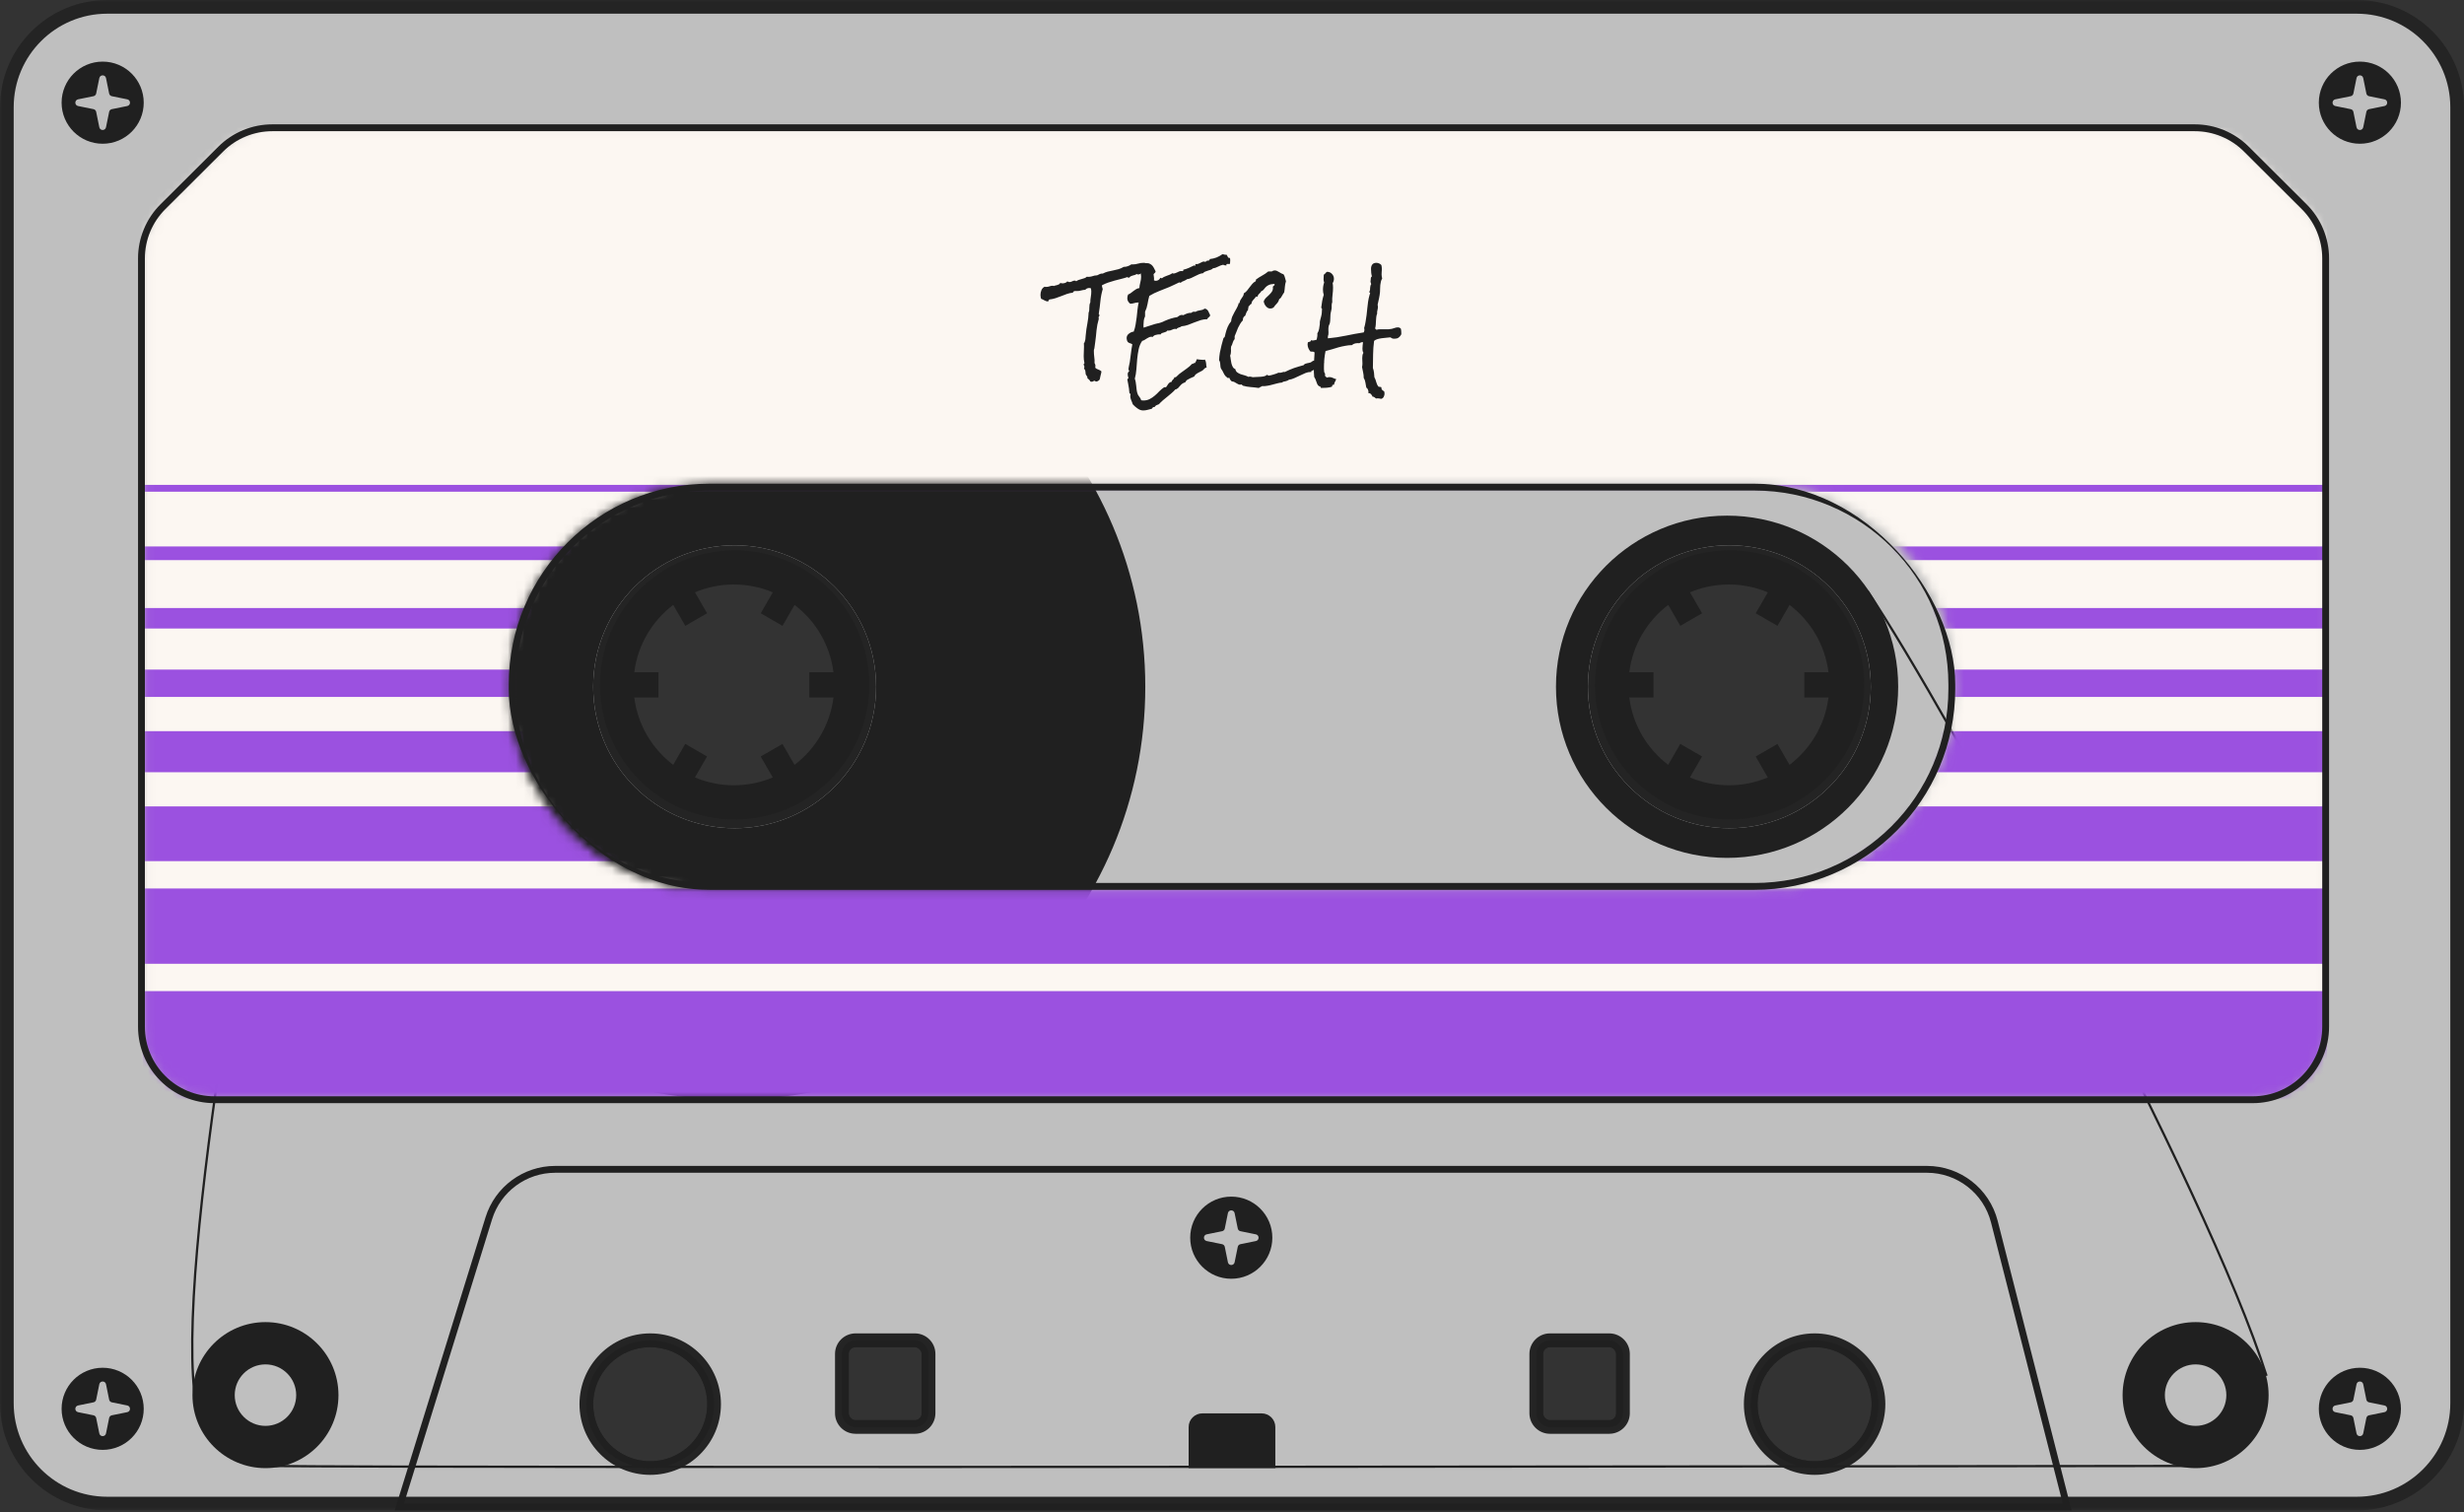
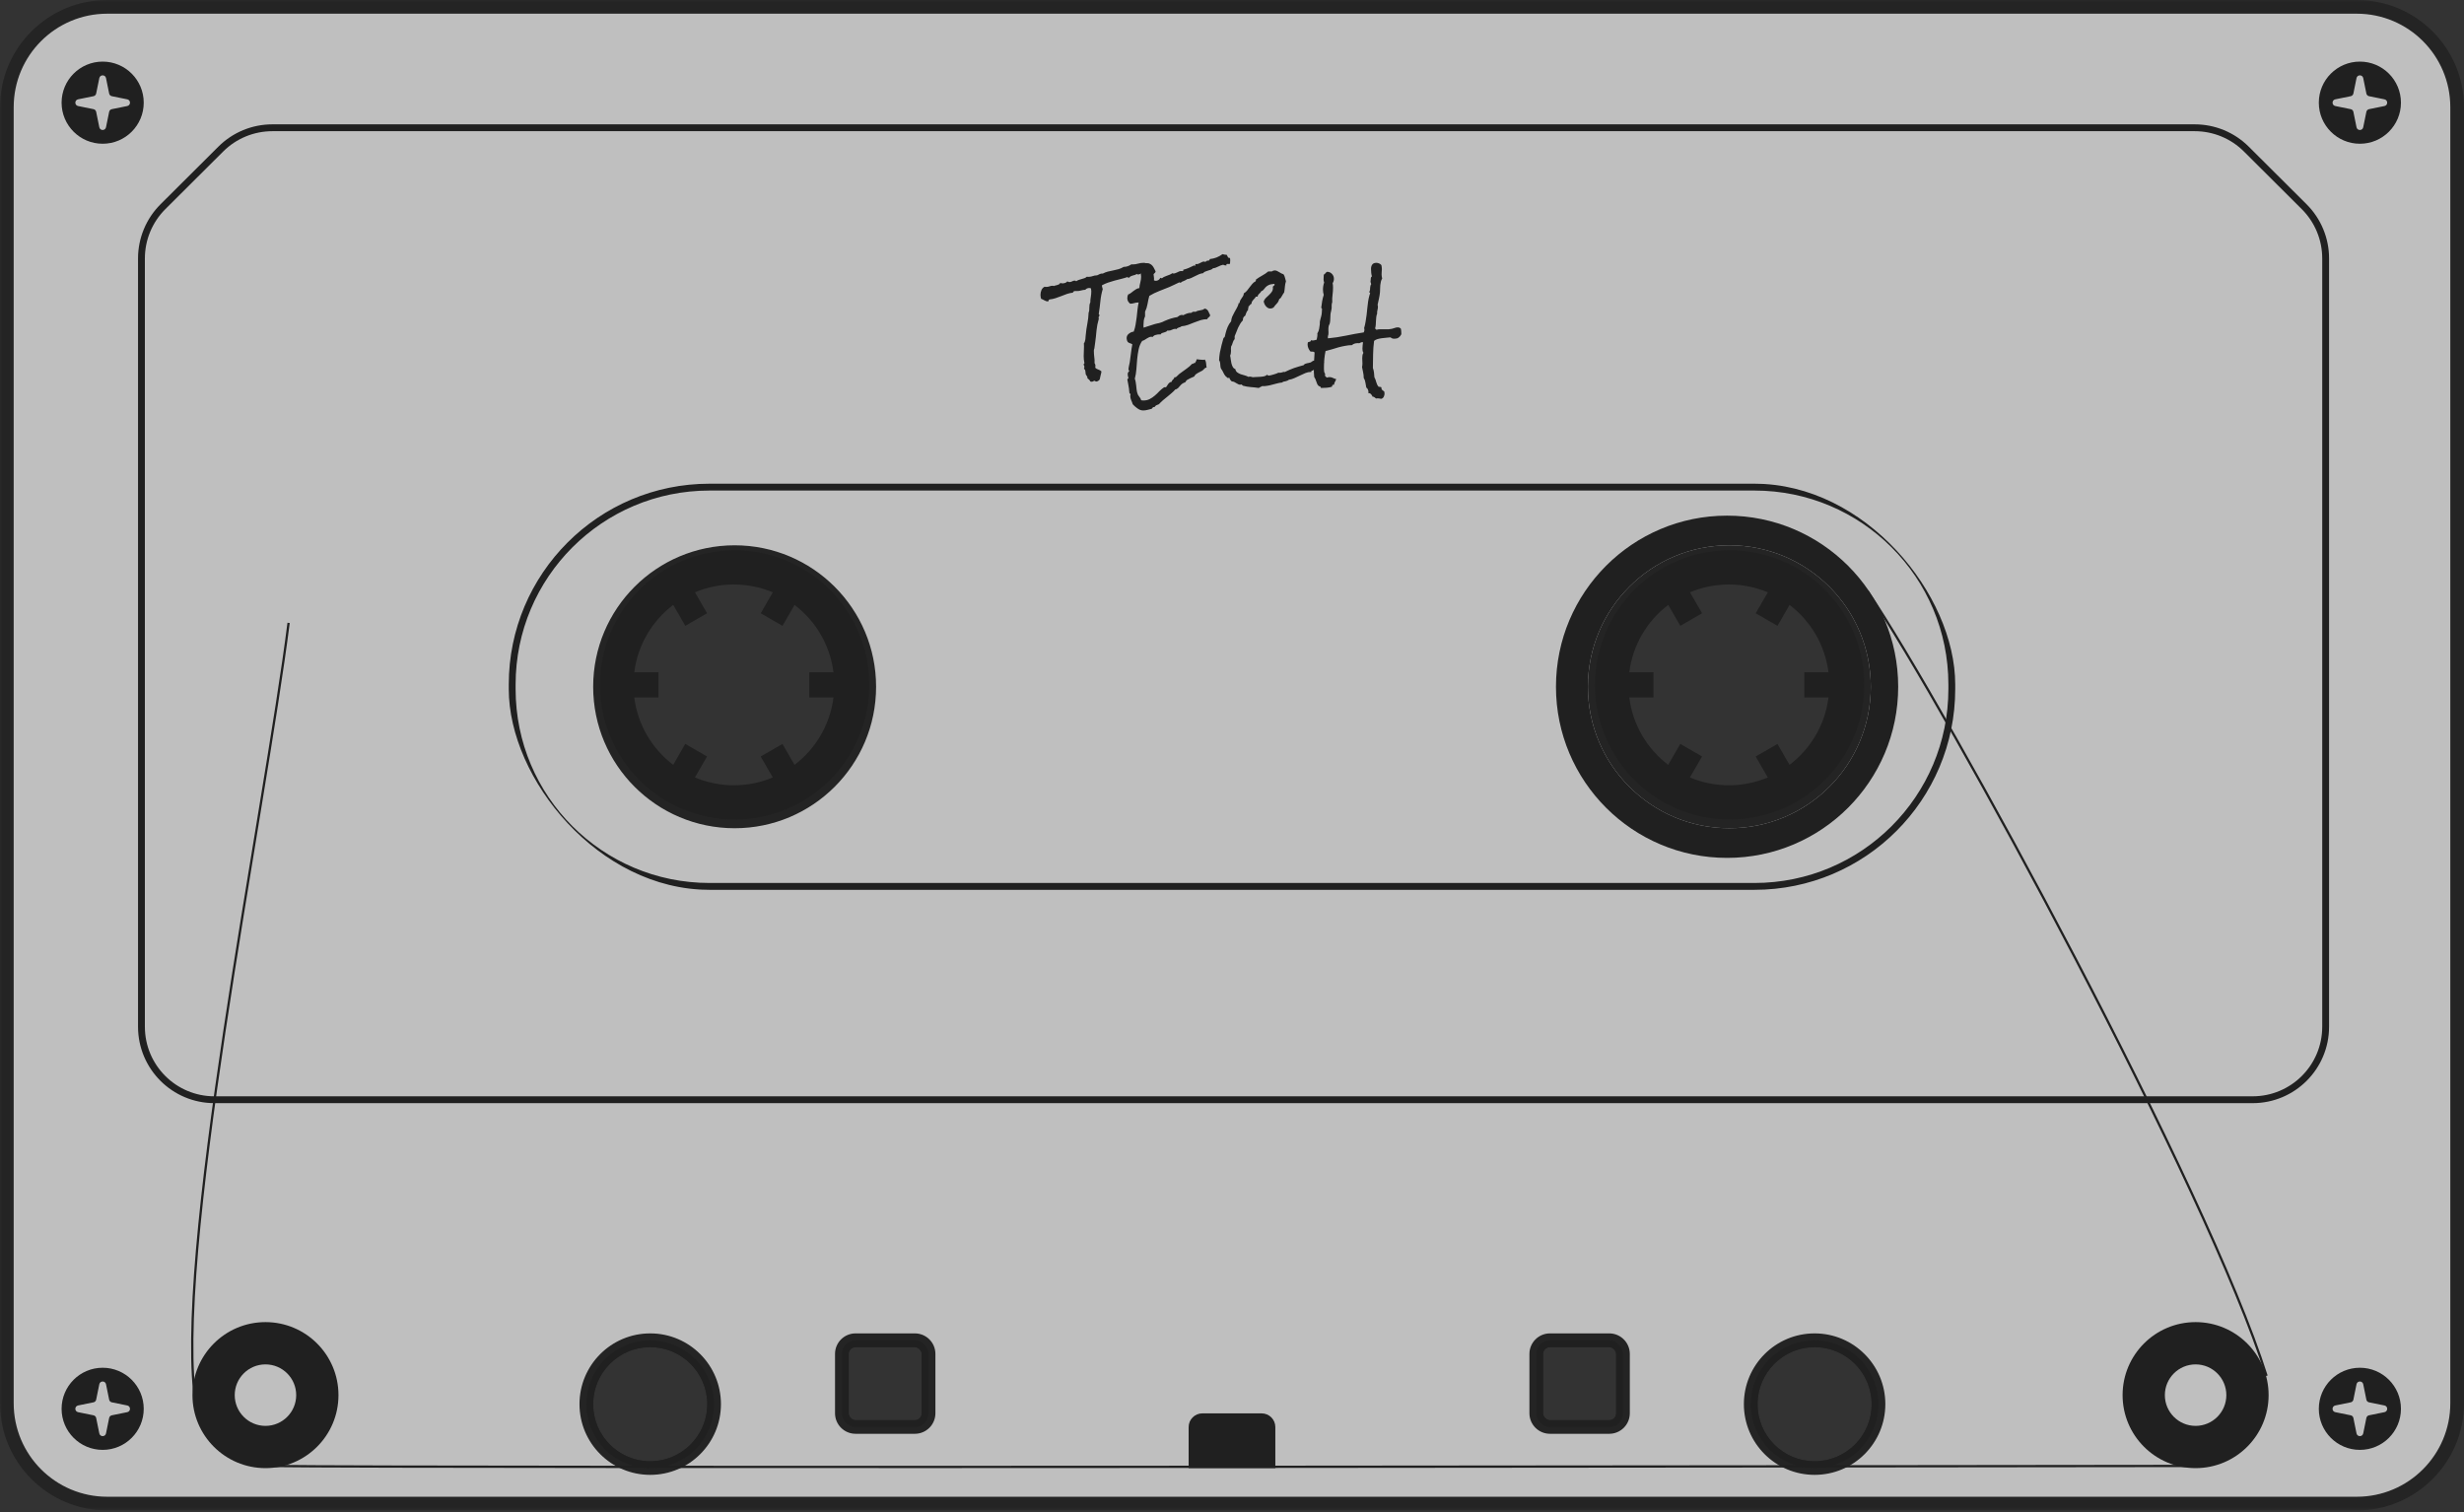
<svg xmlns="http://www.w3.org/2000/svg" width="308" height="189" viewBox="0 0 308 189" fill="none">
  <rect x="0" y="0" width="308" height="189" fill="#333333" stroke="none" />
  <g opacity="0.8">
    <mask id="path-1-outside-1_2057_32309" maskUnits="userSpaceOnUse" x="-0.145" y="-0.144" width="309" height="189" fill="black">
      <rect fill="white" x="-0.145" y="-0.144" width="309" height="189" />
      <path d="M294.597 0.856C301.527 0.856 307.144 6.474 307.145 13.403V175.389C307.145 182.319 301.527 187.938 294.597 187.938H13.404C6.474 187.938 0.855 182.319 0.855 175.389V13.403C0.856 6.473 6.474 0.856 13.404 0.856H294.597ZM81.278 167.52C76.868 167.52 73.293 171.095 73.293 175.505C73.293 179.915 76.868 183.49 81.278 183.49C85.688 183.49 89.263 179.915 89.263 175.505C89.263 171.095 85.688 167.52 81.278 167.52ZM226.826 167.52C222.416 167.52 218.841 171.095 218.841 175.505C218.841 179.915 222.416 183.49 226.826 183.49C231.236 183.49 234.812 179.915 234.812 175.505C234.811 171.095 231.236 167.52 226.826 167.52ZM106.944 167.52C105.999 167.52 105.234 168.286 105.233 169.231V176.646C105.233 177.591 105.999 178.357 106.944 178.357H114.359C115.304 178.356 116.07 177.59 116.07 176.646V169.231C116.07 168.286 115.304 167.52 114.359 167.52H106.944ZM193.744 167.52C192.799 167.52 192.033 168.286 192.033 169.231V176.646C192.033 177.59 192.799 178.356 193.744 178.357H201.159C202.104 178.357 202.87 177.591 202.87 176.646V169.231C202.87 168.286 202.104 167.52 201.159 167.52H193.744ZM91.829 69.015C82.537 69.015 75.003 76.548 75.003 85.841C75.003 95.133 82.537 102.667 91.829 102.667C101.122 102.667 108.655 95.134 108.655 85.841C108.655 76.548 101.122 69.015 91.829 69.015ZM216.17 69.015C206.877 69.015 199.345 76.548 199.345 85.841C199.345 95.133 206.877 102.667 216.17 102.667C225.463 102.667 232.996 95.134 232.996 85.841C232.996 76.548 225.463 69.015 216.17 69.015Z" />
    </mask>
    <path d="M294.597 0.856C301.527 0.856 307.144 6.474 307.145 13.403V175.389C307.145 182.319 301.527 187.938 294.597 187.938H13.404C6.474 187.938 0.855 182.319 0.855 175.389V13.403C0.856 6.473 6.474 0.856 13.404 0.856H294.597ZM81.278 167.52C76.868 167.52 73.293 171.095 73.293 175.505C73.293 179.915 76.868 183.49 81.278 183.49C85.688 183.49 89.263 179.915 89.263 175.505C89.263 171.095 85.688 167.52 81.278 167.52ZM226.826 167.52C222.416 167.52 218.841 171.095 218.841 175.505C218.841 179.915 222.416 183.49 226.826 183.49C231.236 183.49 234.812 179.915 234.812 175.505C234.811 171.095 231.236 167.52 226.826 167.52ZM106.944 167.52C105.999 167.52 105.234 168.286 105.233 169.231V176.646C105.233 177.591 105.999 178.357 106.944 178.357H114.359C115.304 178.356 116.07 177.59 116.07 176.646V169.231C116.07 168.286 115.304 167.52 114.359 167.52H106.944ZM193.744 167.52C192.799 167.52 192.033 168.286 192.033 169.231V176.646C192.033 177.59 192.799 178.356 193.744 178.357H201.159C202.104 178.357 202.87 177.591 202.87 176.646V169.231C202.87 168.286 202.104 167.52 201.159 167.52H193.744ZM91.829 69.015C82.537 69.015 75.003 76.548 75.003 85.841C75.003 95.133 82.537 102.667 91.829 102.667C101.122 102.667 108.655 95.134 108.655 85.841C108.655 76.548 101.122 69.015 91.829 69.015ZM216.17 69.015C206.877 69.015 199.345 76.548 199.345 85.841C199.345 95.133 206.877 102.667 216.17 102.667C225.463 102.667 232.996 95.134 232.996 85.841C232.996 76.548 225.463 69.015 216.17 69.015Z" fill="#E2E2E2" />
    <path d="M294.597 0.856V3.51667e-05V0.856ZM307.145 13.403H308V13.403L307.145 13.403ZM294.597 187.938V188.793V187.938ZM0.855 13.403L-8.69036e-05 13.403V13.403H0.855ZM81.278 167.52L81.278 166.664H81.278V167.52ZM73.293 175.505H72.437H73.293ZM81.278 183.49V184.346H81.278L81.278 183.49ZM89.263 175.505H90.118H89.263ZM226.826 167.52L226.826 166.664H226.826V167.52ZM218.841 175.505H217.985H218.841ZM226.826 183.49V184.346H226.826L226.826 183.49ZM234.812 175.505H235.667H234.812ZM105.233 169.231L104.378 169.23V169.231H105.233ZM114.359 178.357V179.212H114.36L114.359 178.357ZM116.07 169.231H116.926V169.23L116.07 169.231ZM114.359 167.52L114.36 166.664H114.359V167.52ZM193.744 167.52V166.664H193.744L193.744 167.52ZM192.033 169.231L191.178 169.23V169.231H192.033ZM193.744 178.357L193.744 179.212H193.744V178.357ZM202.87 169.231H203.726V169.23L202.87 169.231ZM91.829 69.015V68.159H91.829L91.829 69.015ZM75.003 85.841H74.147V85.841L75.003 85.841ZM91.829 102.667L91.829 103.523H91.829V102.667ZM108.655 85.841L109.511 85.841V85.841H108.655ZM216.17 69.015V68.159H216.17L216.17 69.015ZM199.345 85.841H198.489V85.841L199.345 85.841ZM216.17 102.667L216.17 103.523H216.17V102.667ZM232.996 85.841L233.852 85.841V85.841H232.996ZM294.597 0.856V1.711C301.054 1.711 306.289 6.946 306.289 13.403L307.145 13.403L308 13.403C308 6.001 301.999 0 294.597 3.51667e-05V0.856ZM307.145 13.403H306.289V175.389H307.145H308V13.403H307.145ZM307.145 175.389H306.289C306.289 181.846 301.054 187.082 294.597 187.082V187.938V188.793C301.999 188.793 308 182.791 308 175.389H307.145ZM294.597 187.938V187.082H13.404V187.938V188.793H294.597V187.938ZM13.404 187.938V187.082C6.947 187.082 1.711 181.846 1.711 175.389H0.855H-8.69036e-05C-8.69036e-05 182.791 6.002 188.793 13.404 188.793V187.938ZM0.855 175.389H1.711V13.403H0.855H-8.69036e-05V175.389H0.855ZM0.855 13.403L1.711 13.403C1.711 6.946 6.947 1.711 13.404 1.711V0.856V3.51667e-05C6.002 3.51667e-05 0 6.001 -8.69036e-05 13.403L0.855 13.403ZM13.404 0.856V1.711H294.597V0.856V3.51667e-05H13.404V0.856ZM81.278 167.52V166.664C76.396 166.664 72.438 170.622 72.437 175.505H73.293H74.148C74.149 171.567 77.341 168.375 81.278 168.375V167.52ZM73.293 175.505H72.437C72.437 180.388 76.396 184.346 81.278 184.346V183.49V182.635C77.341 182.635 74.148 179.443 74.148 175.505H73.293ZM81.278 183.49L81.278 184.346C86.161 184.346 90.118 180.387 90.118 175.505H89.263H88.407C88.407 179.443 85.216 182.635 81.278 182.635L81.278 183.49ZM89.263 175.505H90.118C90.118 170.623 86.161 166.664 81.278 166.664L81.278 167.52L81.278 168.375C85.216 168.375 88.407 171.567 88.407 175.505H89.263ZM226.826 167.52V166.664C221.944 166.664 217.985 170.622 217.985 175.505H218.841H219.696C219.696 171.567 222.889 168.375 226.826 168.375V167.52ZM218.841 175.505H217.985C217.985 180.388 221.944 184.346 226.826 184.346V183.49V182.635C222.889 182.635 219.696 179.443 219.696 175.505H218.841ZM226.826 183.49L226.826 184.346C231.709 184.346 235.667 180.388 235.667 175.505H234.812H233.956C233.956 179.442 230.764 182.635 226.826 182.635L226.826 183.49ZM234.812 175.505H235.667C235.667 170.622 231.709 166.664 226.826 166.664L226.826 167.52L226.826 168.375C230.764 168.375 233.956 171.568 233.956 175.505H234.812ZM106.944 167.52V166.664C105.527 166.664 104.378 167.813 104.378 169.23L105.233 169.231L106.089 169.231C106.089 168.758 106.472 168.375 106.944 168.375V167.52ZM105.233 169.231H104.378V176.646H105.233H106.089V169.231H105.233ZM105.233 176.646H104.378C104.378 178.063 105.527 179.212 106.944 179.212V178.357V177.501C106.472 177.501 106.089 177.118 106.089 176.646H105.233ZM106.944 178.357V179.212H114.359V178.357V177.501H106.944V178.357ZM114.359 178.357L114.36 179.212C115.777 179.212 116.926 178.063 116.926 176.646H116.07H115.215C115.215 177.118 114.832 177.501 114.359 177.501L114.359 178.357ZM116.07 176.646H116.926V169.231H116.07H115.215V176.646H116.07ZM116.07 169.231L116.926 169.23C116.926 167.813 115.777 166.664 114.36 166.664L114.359 167.52L114.359 168.375C114.832 168.375 115.215 168.758 115.215 169.231L116.07 169.231ZM114.359 167.52V166.664H106.944V167.52V168.375H114.359V167.52ZM193.744 167.52L193.744 166.664C192.327 166.664 191.178 167.813 191.178 169.23L192.033 169.231L192.889 169.231C192.889 168.758 193.272 168.375 193.744 168.375L193.744 167.52ZM192.033 169.231H191.178V176.646H192.033H192.889V169.231H192.033ZM192.033 176.646H191.178C191.178 178.063 192.327 179.212 193.744 179.212L193.744 178.357L193.744 177.501C193.272 177.501 192.889 177.118 192.889 176.646H192.033ZM193.744 178.357V179.212H201.159V178.357V177.501H193.744V178.357ZM201.159 178.357V179.212C202.577 179.212 203.726 178.063 203.726 176.646H202.87H202.015C202.015 177.118 201.632 177.501 201.159 177.501V178.357ZM202.87 176.646H203.726V169.231H202.87H202.015V176.646H202.87ZM202.87 169.231L203.726 169.23C203.725 167.813 202.577 166.664 201.159 166.664V167.52V168.375C201.631 168.375 202.014 168.758 202.015 169.231L202.87 169.231ZM201.159 167.52V166.664H193.744V167.52V168.375H201.159V167.52ZM91.829 69.015L91.829 68.159C82.064 68.159 74.147 76.076 74.147 85.841H75.003H75.859C75.859 77.021 83.009 69.87 91.829 69.87L91.829 69.015ZM75.003 85.841L74.147 85.841C74.147 95.606 82.064 103.523 91.829 103.523L91.829 102.667L91.829 101.812C83.009 101.811 75.859 94.661 75.859 85.841L75.003 85.841ZM91.829 102.667V103.523C101.594 103.523 109.511 95.606 109.511 85.841L108.655 85.841L107.8 85.841C107.8 94.661 100.649 101.812 91.829 101.812V102.667ZM108.655 85.841H109.511C109.511 76.076 101.594 68.159 91.829 68.159V69.015V69.87C100.649 69.87 107.8 77.021 107.8 85.841H108.655ZM216.17 69.015L216.17 68.159C206.405 68.159 198.489 76.076 198.489 85.841H199.345H200.2C200.2 77.021 207.35 69.871 216.17 69.87L216.17 69.015ZM199.345 85.841L198.489 85.841C198.489 95.606 206.405 103.523 216.17 103.523L216.17 102.667L216.17 101.812C207.35 101.811 200.2 94.661 200.2 85.841L199.345 85.841ZM216.17 102.667V103.523C225.935 103.523 233.852 95.606 233.852 85.841L232.996 85.841L232.141 85.841C232.14 94.661 224.99 101.812 216.17 101.812V102.667ZM232.996 85.841H233.852C233.852 76.076 225.935 68.159 216.17 68.159V69.015V69.87C224.99 69.87 232.141 77.021 232.141 85.841H232.996Z" fill="#202020" mask="url(#path-1-outside-1_2057_32309)" />
  </g>
-   <path d="M91.543 34.222C120.051 34.223 143.161 57.333 143.161 85.841C143.161 114.349 120.051 137.46 91.543 137.46C63.035 137.46 39.924 114.349 39.924 85.841C39.924 57.333 63.035 34.222 91.543 34.222ZM91.828 68.16C82.063 68.16 74.147 76.076 74.147 85.841C74.147 95.606 82.063 103.522 91.828 103.522C101.593 103.522 109.51 95.606 109.51 85.841C109.51 76.076 101.593 68.16 91.828 68.16Z" fill="#202020" />
  <path d="M215.885 64.452C227.697 64.452 237.273 74.028 237.273 85.841C237.273 97.653 227.697 107.229 215.885 107.229C204.072 107.229 194.496 97.653 194.496 85.841C194.496 74.028 204.072 64.452 215.885 64.452ZM216.17 68.159C206.405 68.159 198.488 76.076 198.488 85.841C198.488 95.606 206.405 103.522 216.17 103.522C225.935 103.522 233.852 95.606 233.852 85.841C233.851 76.076 225.935 68.159 216.17 68.159Z" fill="#202020" />
  <path d="M36.075 77.856C33.098 101.456 21.513 157.668 24.525 175.817M33.366 183.232C53.186 183.517 272.493 183.232 274.632 183.232M233.423 73.863C243.52 88.826 276.008 148.659 283.316 171.967" stroke="#202020" stroke-width="0.285" />
  <path d="M33.183 165.254C38.223 165.254 42.309 169.34 42.309 174.38C42.309 179.42 38.223 183.506 33.183 183.506C28.143 183.506 24.057 179.42 24.057 174.38C24.057 169.34 28.143 165.254 33.183 165.254ZM33.183 170.538C31.061 170.538 29.341 172.259 29.341 174.381C29.341 176.503 31.061 178.224 33.183 178.224C35.305 178.224 37.025 176.503 37.025 174.381C37.025 172.259 35.305 170.538 33.183 170.538Z" fill="#202020" />
  <path d="M274.45 165.254C279.49 165.254 283.576 169.34 283.576 174.38C283.576 179.42 279.49 183.506 274.45 183.506C269.41 183.506 265.324 179.42 265.324 174.38C265.324 169.34 269.41 165.254 274.45 165.254ZM274.45 170.538C272.328 170.538 270.609 172.259 270.608 174.381C270.608 176.503 272.328 178.224 274.45 178.224C276.572 178.224 278.293 176.503 278.293 174.381C278.293 172.259 276.572 170.538 274.45 170.538Z" fill="#202020" />
-   <path d="M69.408 146.158H240.867C244.842 146.158 248.312 148.853 249.295 152.704L258.396 188.365H49.916L61.1 152.281C62.228 148.64 65.596 146.158 69.408 146.158Z" stroke="#202020" stroke-width="0.856" />
  <circle cx="81.276" cy="175.521" r="7.557" stroke="#202020" stroke-width="0.856" />
  <circle cx="226.825" cy="175.521" r="7.557" stroke="#202020" stroke-width="0.856" />
  <rect x="105.66" y="167.963" width="9.981" height="9.981" rx="1.283" stroke="#202020" stroke-width="0.856" />
  <path d="M148.58 178.373C148.58 177.428 149.346 176.661 150.291 176.661H157.706C158.651 176.661 159.417 177.428 159.417 178.373V183.506H148.58V178.373Z" fill="#202020" />
  <rect x="192.461" y="167.963" width="9.981" height="9.981" rx="1.283" stroke="#202020" stroke-width="0.856" />
  <g clip-path="url(#clip0_2057_32309)">
-     <path d="M153.908 149.569C156.743 149.569 159.042 151.868 159.042 154.703C159.042 157.537 156.743 159.835 153.908 159.835C151.073 159.835 148.776 157.537 148.775 154.703C148.775 151.868 151.073 149.569 153.908 149.569ZM154.327 151.63C154.234 151.174 153.582 151.174 153.489 151.63L153.098 153.557C153.063 153.725 152.932 153.857 152.764 153.891L150.836 154.283C150.38 154.376 150.38 155.029 150.836 155.122L152.764 155.513C152.932 155.548 153.063 155.679 153.098 155.847L153.489 157.774C153.582 158.231 154.234 158.231 154.327 157.774L154.72 155.847C154.754 155.679 154.885 155.547 155.054 155.513L156.98 155.122C157.437 155.029 157.437 154.376 156.98 154.283L155.054 153.891C154.885 153.857 154.754 153.725 154.72 153.557L154.327 151.63Z" fill="#202020" />
-   </g>
+     </g>
  <g clip-path="url(#clip1_2057_32309)">
    <path d="M12.833 7.7C15.668 7.7 17.966 9.999 17.966 12.834C17.966 15.669 15.668 17.967 12.833 17.967C9.998 17.967 7.699 15.669 7.699 12.834C7.699 9.999 9.998 7.7 12.833 7.7ZM13.252 9.762C13.159 9.305 12.507 9.305 12.414 9.762L12.021 11.688C11.987 11.857 11.856 11.988 11.688 12.023L9.761 12.414C9.304 12.507 9.304 13.16 9.761 13.253L11.688 13.645C11.856 13.679 11.987 13.81 12.021 13.979L12.414 15.905C12.507 16.362 13.159 16.362 13.252 15.905L13.644 13.979C13.678 13.81 13.809 13.679 13.977 13.645L15.905 13.253C16.362 13.16 16.362 12.507 15.905 12.414L13.977 12.023C13.809 11.988 13.678 11.857 13.644 11.688L13.252 9.762Z" fill="#202020" />
  </g>
  <g clip-path="url(#clip2_2057_32309)">
    <path d="M12.833 170.958C15.668 170.958 17.966 173.257 17.966 176.092C17.966 178.926 15.668 181.224 12.833 181.224C9.998 181.224 7.699 178.927 7.699 176.092C7.699 173.257 9.998 170.958 12.833 170.958ZM13.252 173.019C13.159 172.563 12.507 172.563 12.414 173.019L12.021 174.946C11.987 175.114 11.856 175.246 11.688 175.28L9.761 175.672C9.304 175.765 9.304 176.418 9.761 176.511L11.688 176.902C11.856 176.936 11.987 177.068 12.021 177.236L12.414 179.163C12.507 179.62 13.159 179.62 13.252 179.163L13.644 177.236C13.678 177.068 13.809 176.937 13.977 176.902L15.905 176.511C16.362 176.418 16.362 175.765 15.905 175.672L13.977 175.28C13.809 175.246 13.678 175.114 13.644 174.946L13.252 173.019Z" fill="#202020" />
  </g>
  <g clip-path="url(#clip3_2057_32309)">
    <path d="M294.985 7.7C297.82 7.7 300.118 9.999 300.118 12.834C300.118 15.669 297.82 17.967 294.985 17.967C292.15 17.967 289.852 15.669 289.852 12.834C289.852 9.999 292.15 7.7 294.985 7.7ZM295.404 9.762C295.311 9.305 294.658 9.305 294.565 9.762L294.174 11.688C294.14 11.857 294.008 11.988 293.84 12.023L291.913 12.414C291.456 12.507 291.456 13.16 291.913 13.253L293.84 13.645C294.008 13.679 294.14 13.81 294.174 13.979L294.565 15.905C294.658 16.362 295.311 16.362 295.404 15.905L295.796 13.979C295.83 13.81 295.962 13.679 296.13 13.645L298.057 13.253C298.513 13.16 298.513 12.507 298.057 12.414L296.13 12.023C295.962 11.988 295.83 11.857 295.796 11.688L295.404 9.762Z" fill="#202020" />
  </g>
  <g clip-path="url(#clip4_2057_32309)">
    <path d="M294.985 170.958C297.82 170.958 300.118 173.257 300.118 176.092C300.118 178.926 297.82 181.224 294.985 181.224C292.15 181.224 289.852 178.927 289.852 176.092C289.852 173.257 292.15 170.958 294.985 170.958ZM295.404 173.019C295.311 172.563 294.658 172.563 294.565 173.019L294.174 174.946C294.14 175.114 294.008 175.246 293.84 175.28L291.913 175.672C291.456 175.765 291.456 176.418 291.913 176.511L293.84 176.902C294.008 176.936 294.14 177.068 294.174 177.236L294.565 179.163C294.658 179.62 295.311 179.62 295.404 179.163L295.796 177.236C295.83 177.068 295.962 176.936 296.13 176.902L298.057 176.511C298.513 176.418 298.513 175.765 298.057 175.672L296.13 175.28C295.962 175.246 295.83 175.114 295.796 174.946L295.404 173.019Z" fill="#202020" />
  </g>
  <mask id="mask0_2057_32309" style="mask-type:alpha" maskUnits="userSpaceOnUse" x="17" y="15" width="274" height="123">
-     <path d="M34.047 16.398H274.523C276.824 16.398 279.03 17.31 280.66 18.932L287.899 26.139C289.539 27.772 290.461 29.99 290.461 32.303V128.334C290.461 133.137 286.566 137.032 281.763 137.032H26.808C22.004 137.032 18.11 133.137 18.109 128.334V32.303C18.109 29.99 19.031 27.772 20.671 26.139L27.91 18.932C29.54 17.31 31.747 16.398 34.047 16.398ZM88.692 60.032C74.596 60.032 63.169 71.459 63.169 85.555V86.126C63.169 100.222 74.596 111.65 88.692 111.65H219.308C233.404 111.65 244.832 100.222 244.832 86.126V85.555C244.832 71.459 233.404 60.032 219.308 60.032H88.692Z" fill="#EDA35F" stroke="#202020" stroke-width="0.856" />
-   </mask>
+     </mask>
  <g mask="url(#mask0_2057_32309)">
    <g clip-path="url(#clip5_2057_32309)">
      <rect width="273.207" height="121.489" transform="translate(17.682 15.97)" fill="#FCF7F2" />
      <g clip-path="url(#clip6_2057_32309)">
        <rect width="273.493" height="13.683" transform="matrix(1 0 0 -1 17.824 137.567)" fill="#9B51E0" />
        <rect width="273.493" height="9.407" transform="matrix(1 0 0 -1 17.824 120.463)" fill="#9B51E0" />
        <rect width="273.493" height="1.71" transform="matrix(1 0 0 -1 17.824 70.009)" fill="#9B51E0" />
        <rect width="273.493" height="0.855" transform="matrix(1 0 0 -1 17.824 61.457)" fill="#9B51E0" />
        <rect width="273.493" height="6.841" transform="matrix(1 0 0 -1 17.824 107.636)" fill="#9B51E0" />
        <rect width="273.493" height="3.421" transform="matrix(1 0 0 -1 17.824 87.112)" fill="#9B51E0" />
        <rect width="273.493" height="5.131" transform="matrix(1 0 0 -1 17.824 96.519)" fill="#9B51E0" />
        <rect width="273.493" height="2.565" transform="matrix(1 0 0 -1 17.824 78.56)" fill="#9B51E0" />
      </g>
    </g>
  </g>
  <path d="M274.348 15.97H34.041C31.626 15.97 29.31 16.927 27.6 18.631L20.367 25.836C18.648 27.549 17.682 29.875 17.682 32.302V128.333C17.682 133.374 21.767 137.459 26.808 137.459H281.581C286.622 137.459 290.707 133.374 290.707 128.333V32.302C290.707 29.875 289.741 27.549 288.022 25.836L280.789 18.631C279.079 16.927 276.763 15.97 274.348 15.97Z" stroke="#202020" stroke-width="0.856" />
  <g clip-path="url(#clip7_2057_32309)">
    <path d="M88.692 60.887H219.307C232.931 60.887 243.976 71.932 243.976 85.556V86.126C243.975 99.75 232.931 110.794 219.307 110.794H88.692C75.068 110.794 64.024 99.75 64.023 86.126V85.556C64.023 71.932 75.068 60.887 88.692 60.887Z" stroke="#202020" stroke-width="0.856" />
    <path d="M216.207 68.78C225.5 68.78 233.032 76.314 233.032 85.606C233.032 94.899 225.5 102.431 216.207 102.432C206.914 102.432 199.381 94.899 199.381 85.606C199.381 76.314 206.914 68.78 216.207 68.78ZM216.111 73.058C214.387 73.058 212.744 73.405 211.248 74.034L212.761 76.654L210.04 78.225L208.529 75.607C205.906 77.6 204.09 80.601 203.661 84.033H206.687V87.174H203.66C204.088 90.605 205.902 93.605 208.523 95.599L210.035 92.98L212.756 94.552L211.241 97.174C212.739 97.805 214.384 98.154 216.111 98.154C217.835 98.154 219.477 97.805 220.973 97.176L219.462 94.558L222.183 92.987L223.692 95.602C226.317 93.609 228.134 90.608 228.562 87.174H225.535V84.033H228.562C228.132 80.602 226.317 77.603 223.695 75.61L222.187 78.226L219.466 76.656L220.978 74.036C219.481 73.406 217.837 73.058 216.111 73.058Z" fill="#202020" />
    <path d="M91.83 68.78C101.123 68.78 108.656 76.314 108.656 85.606C108.656 94.899 101.123 102.432 91.83 102.432C82.538 102.431 75.004 94.899 75.004 85.606C75.004 76.314 82.537 68.78 91.83 68.78ZM91.734 73.058C90.01 73.058 88.367 73.405 86.872 74.034L88.386 76.654L85.665 78.225L84.154 75.606C81.53 77.599 79.713 80.6 79.284 84.033H82.311V87.174H79.283C79.711 90.606 81.526 93.606 84.148 95.6L85.66 92.98L88.381 94.552L86.865 97.174C88.362 97.805 90.008 98.154 91.734 98.154C93.459 98.154 95.102 97.805 96.598 97.176L95.086 94.558L97.807 92.987L99.316 95.601C101.94 93.608 103.758 90.607 104.186 87.174H101.16V84.033H104.185C103.756 80.603 101.941 77.604 99.32 75.611L97.811 78.226L95.091 76.656L96.602 74.037C95.105 73.407 93.46 73.058 91.734 73.058Z" fill="#202020" />
  </g>
  <path d="M144.12 34.246C144.054 34.287 143.984 34.312 143.91 34.32C143.836 34.328 143.758 34.341 143.676 34.357C143.602 34.365 143.532 34.382 143.466 34.406C143.401 34.431 143.351 34.476 143.318 34.542C143.236 34.46 143.146 34.39 143.047 34.332C142.948 34.275 142.85 34.213 142.751 34.147C142.669 34.172 142.587 34.205 142.504 34.246C142.422 34.287 142.34 34.308 142.258 34.308C142.2 34.308 142.143 34.287 142.085 34.246C142.019 34.295 141.941 34.337 141.851 34.369C141.769 34.394 141.678 34.419 141.579 34.443C141.489 34.468 141.403 34.501 141.32 34.542C141.246 34.583 141.193 34.645 141.16 34.727C141.144 34.686 141.102 34.674 141.037 34.69C140.979 34.706 140.946 34.686 140.938 34.628C140.675 34.719 140.408 34.797 140.136 34.863C139.865 34.928 139.594 34.998 139.322 35.072C139.051 35.146 138.784 35.229 138.521 35.319C138.257 35.41 138.003 35.52 137.756 35.652C137.748 35.66 137.744 35.673 137.744 35.689C137.744 35.771 137.756 35.849 137.781 35.923C137.805 35.997 137.826 36.067 137.842 36.133C137.694 36.635 137.596 37.145 137.546 37.663C137.497 38.181 137.431 38.69 137.349 39.192V39.241C137.349 39.282 137.365 39.315 137.398 39.34C137.431 39.356 137.448 39.389 137.448 39.438L137.435 39.463C137.394 39.488 137.365 39.525 137.349 39.574C137.332 39.615 137.324 39.661 137.324 39.71C137.324 39.743 137.332 39.792 137.349 39.858C137.209 40.327 137.115 40.803 137.065 41.289C137.024 41.774 136.971 42.259 136.905 42.744L136.794 43.558C136.777 43.607 136.761 43.657 136.745 43.706C136.736 43.747 136.732 43.792 136.732 43.842C136.732 44.105 136.749 44.364 136.782 44.619C136.823 44.865 136.835 45.12 136.819 45.383C136.893 45.498 136.93 45.61 136.93 45.716C136.93 45.758 136.925 45.799 136.917 45.84C136.917 45.881 136.913 45.922 136.905 45.963C137.012 46.07 137.135 46.144 137.275 46.185C137.423 46.234 137.554 46.309 137.67 46.407V46.456C137.67 46.539 137.657 46.617 137.633 46.691C137.608 46.773 137.587 46.855 137.571 46.938C137.554 47.003 137.534 47.098 137.509 47.221C137.493 47.344 137.468 47.427 137.435 47.468C137.394 47.525 137.332 47.575 137.25 47.616C137.176 47.665 137.102 47.69 137.028 47.69C137.004 47.69 136.967 47.678 136.917 47.653C136.876 47.628 136.843 47.608 136.819 47.591C136.777 47.591 136.724 47.612 136.658 47.653C136.592 47.694 136.527 47.715 136.461 47.715C136.428 47.715 136.399 47.71 136.375 47.702C136.35 47.702 136.321 47.694 136.288 47.678C136.255 47.595 136.206 47.521 136.14 47.456C136.083 47.398 136.013 47.34 135.931 47.283C135.939 47.168 135.918 47.081 135.869 47.024C135.82 46.966 135.77 46.892 135.721 46.802C135.704 46.687 135.688 46.555 135.672 46.407C135.663 46.259 135.602 46.152 135.487 46.087C135.528 46.029 135.548 45.951 135.548 45.852C135.548 45.811 135.54 45.766 135.524 45.716C135.515 45.667 135.491 45.63 135.45 45.605V45.581C135.441 45.54 135.454 45.511 135.487 45.494C135.528 45.47 135.548 45.437 135.548 45.396V45.346C135.491 45.083 135.462 44.808 135.462 44.52C135.462 44.249 135.47 43.981 135.487 43.718C135.503 43.447 135.503 43.176 135.487 42.904C135.536 42.863 135.573 42.797 135.598 42.707C135.63 42.617 135.655 42.518 135.672 42.411C135.688 42.304 135.696 42.201 135.696 42.103C135.704 41.996 135.713 41.909 135.721 41.844C135.762 41.375 135.828 40.914 135.918 40.462C136.009 40.002 136.062 39.533 136.079 39.056C136.12 38.99 136.144 38.904 136.153 38.797C136.161 38.69 136.165 38.579 136.165 38.464C136.165 38.341 136.173 38.222 136.19 38.106C136.206 37.991 136.239 37.893 136.288 37.81C136.288 37.58 136.309 37.35 136.35 37.12C136.391 36.881 136.412 36.643 136.412 36.404C136.412 36.289 136.399 36.17 136.375 36.047C136.292 36.014 136.218 35.997 136.153 35.997C136.062 35.997 135.968 36.018 135.869 36.059C135.778 36.092 135.713 36.145 135.672 36.219C135.491 36.228 135.314 36.256 135.141 36.306C134.968 36.355 134.796 36.38 134.623 36.38H134.5C134.467 36.38 134.43 36.376 134.389 36.367C134.331 36.392 134.27 36.413 134.204 36.429C134.146 36.446 134.122 36.495 134.13 36.577C133.875 36.602 133.624 36.655 133.377 36.737C133.139 36.82 132.901 36.91 132.662 37.009C132.424 37.099 132.185 37.186 131.947 37.268C131.7 37.35 131.449 37.404 131.194 37.428C131.104 37.469 131.046 37.556 131.022 37.687C130.841 37.671 130.689 37.626 130.565 37.551C130.442 37.477 130.298 37.408 130.134 37.342C130.084 37.169 130.06 37.005 130.06 36.849C130.06 36.643 130.101 36.446 130.183 36.256C130.265 36.067 130.397 35.928 130.578 35.837C130.619 35.845 130.656 35.853 130.689 35.862C130.722 35.862 130.759 35.862 130.8 35.862C130.931 35.862 131.063 35.837 131.194 35.788C131.326 35.738 131.462 35.714 131.601 35.714C131.642 35.714 131.688 35.726 131.737 35.751C131.795 35.718 131.869 35.693 131.959 35.677C132.041 35.652 132.119 35.632 132.193 35.615C132.276 35.59 132.35 35.557 132.415 35.516C132.481 35.475 132.522 35.418 132.539 35.344C132.58 35.377 132.625 35.397 132.674 35.405C132.724 35.414 132.773 35.418 132.822 35.418C132.929 35.418 133.04 35.397 133.155 35.356C133.271 35.315 133.361 35.249 133.427 35.159C133.484 35.224 133.567 35.257 133.673 35.257C133.789 35.257 133.9 35.229 134.006 35.171C134.122 35.105 134.233 35.072 134.339 35.072C134.422 35.072 134.483 35.101 134.524 35.159C134.615 35.085 134.722 35.027 134.845 34.986C134.968 34.945 135.092 34.908 135.215 34.875C135.347 34.842 135.466 34.805 135.573 34.764C135.688 34.723 135.778 34.665 135.844 34.591C135.885 34.6 135.951 34.604 136.042 34.604C136.181 34.604 136.313 34.587 136.436 34.554C136.568 34.513 136.699 34.476 136.831 34.443L137.09 34.419C137.156 34.41 137.213 34.39 137.263 34.357C137.32 34.324 137.378 34.295 137.435 34.271C137.493 34.246 137.55 34.225 137.608 34.209C137.674 34.193 137.752 34.188 137.842 34.197C138.04 34.09 138.249 34.008 138.471 33.95C138.693 33.892 138.919 33.843 139.15 33.802C139.38 33.753 139.606 33.699 139.828 33.642C140.05 33.576 140.26 33.481 140.457 33.358H140.494C140.658 33.358 140.819 33.329 140.975 33.272C141.139 33.214 141.292 33.136 141.431 33.037C141.456 33.045 141.481 33.05 141.505 33.05H141.592C141.822 33.05 142.044 33.017 142.258 32.951C142.48 32.885 142.71 32.852 142.948 32.852C143.088 32.852 143.199 32.873 143.281 32.914C143.364 32.947 143.438 32.992 143.503 33.05C143.569 33.099 143.639 33.148 143.713 33.198C143.787 33.247 143.882 33.284 143.997 33.309C144.071 33.448 144.108 33.601 144.108 33.765C144.108 33.921 144.112 34.082 144.12 34.246ZM153.778 32.519C153.778 32.593 153.773 32.667 153.765 32.741C153.765 32.815 153.761 32.885 153.753 32.951C153.728 32.992 153.679 33.008 153.605 33C153.539 32.992 153.486 32.988 153.444 32.988C153.403 32.988 153.366 32.996 153.333 33.013C153.309 33.021 153.296 33.045 153.296 33.087C153.296 33.136 153.301 33.169 153.309 33.185C153.243 33.177 153.173 33.169 153.099 33.161C153.025 33.152 152.959 33.128 152.902 33.087C152.787 33.111 152.676 33.144 152.569 33.185C152.47 33.226 152.371 33.272 152.273 33.321C152.174 33.37 152.071 33.416 151.964 33.457C151.858 33.498 151.747 33.522 151.631 33.531C151.557 33.613 151.463 33.675 151.348 33.716C151.233 33.757 151.113 33.794 150.99 33.827C150.867 33.86 150.752 33.901 150.645 33.95C150.538 33.991 150.451 34.057 150.386 34.147C150.205 34.164 150.032 34.209 149.868 34.283C149.703 34.357 149.539 34.435 149.374 34.517C149.218 34.6 149.058 34.678 148.893 34.752C148.729 34.826 148.552 34.875 148.363 34.9C148.314 34.949 148.252 34.99 148.178 35.023C148.112 35.056 148.042 35.089 147.968 35.122C147.894 35.146 147.824 35.175 147.759 35.208C147.693 35.241 147.639 35.286 147.598 35.344H147.574C147.541 35.344 147.516 35.336 147.5 35.319C147.483 35.303 147.459 35.294 147.426 35.294C147.401 35.294 147.384 35.298 147.376 35.307C147.179 35.397 146.982 35.492 146.784 35.59C146.587 35.689 146.381 35.784 146.168 35.874C145.748 36.047 145.325 36.215 144.897 36.38C144.47 36.544 144.058 36.746 143.664 36.984C143.573 37.313 143.499 37.65 143.442 37.995C143.384 38.333 143.281 38.657 143.133 38.97V39.55C143.051 39.706 142.998 39.879 142.973 40.068C142.948 40.257 142.936 40.438 142.936 40.61C142.936 40.676 142.936 40.738 142.936 40.795C142.944 40.845 142.948 40.898 142.948 40.956C143.187 40.89 143.417 40.816 143.639 40.734C143.869 40.651 144.1 40.577 144.33 40.512C144.445 40.471 144.56 40.442 144.675 40.425C144.799 40.409 144.918 40.38 145.033 40.339C145.123 40.314 145.218 40.281 145.317 40.24C145.415 40.191 145.51 40.146 145.6 40.105C145.847 39.998 146.098 39.903 146.353 39.821C146.616 39.739 146.883 39.677 147.154 39.636C147.236 39.57 147.327 39.508 147.426 39.451C147.524 39.393 147.623 39.364 147.722 39.364C147.796 39.364 147.857 39.377 147.907 39.401C148.046 39.319 148.211 39.245 148.4 39.179C148.589 39.114 148.766 39.089 148.93 39.105C148.971 39.048 149.021 39.011 149.078 38.995C149.136 38.97 149.198 38.958 149.263 38.958C149.296 38.958 149.325 38.962 149.35 38.97C149.383 38.97 149.42 38.97 149.461 38.97C149.543 38.912 149.633 38.871 149.732 38.846C149.831 38.822 149.929 38.801 150.028 38.785C150.127 38.768 150.221 38.748 150.312 38.723C150.41 38.69 150.497 38.641 150.571 38.575C150.686 38.583 150.776 38.616 150.842 38.674C150.916 38.731 150.978 38.801 151.027 38.883C151.076 38.966 151.118 39.052 151.15 39.142C151.183 39.233 151.224 39.319 151.274 39.401C151.257 39.467 151.233 39.521 151.2 39.562C151.167 39.595 151.13 39.628 151.089 39.661C151.048 39.693 151.011 39.726 150.978 39.759C150.945 39.792 150.924 39.837 150.916 39.895C150.628 39.895 150.349 39.936 150.077 40.018C149.814 40.1 149.551 40.195 149.288 40.302C149.033 40.409 148.77 40.512 148.499 40.61C148.236 40.701 147.964 40.758 147.685 40.783C147.644 40.824 147.59 40.857 147.524 40.882L147.339 40.943C147.282 40.96 147.228 40.984 147.179 41.017C147.13 41.042 147.093 41.083 147.068 41.141C147.019 41.116 146.965 41.104 146.908 41.104C146.768 41.104 146.632 41.141 146.501 41.215C146.369 41.289 146.221 41.326 146.057 41.326C145.991 41.326 145.946 41.322 145.921 41.313C145.88 41.387 145.818 41.441 145.736 41.474C145.662 41.507 145.58 41.535 145.489 41.56C145.407 41.576 145.325 41.601 145.243 41.634C145.169 41.667 145.111 41.724 145.07 41.807C145.045 41.798 145.016 41.794 144.984 41.794H144.91C144.778 41.794 144.626 41.819 144.453 41.868C144.289 41.909 144.169 41.992 144.095 42.115C144.03 42.099 143.972 42.09 143.923 42.09C143.808 42.09 143.705 42.115 143.614 42.164C143.524 42.205 143.434 42.255 143.343 42.312L143.072 42.485C142.981 42.543 142.883 42.584 142.776 42.608C142.562 42.913 142.414 43.262 142.332 43.657C142.25 44.051 142.188 44.462 142.147 44.89C142.114 45.318 142.081 45.741 142.048 46.16C142.015 46.588 141.949 46.979 141.851 47.332C141.9 47.464 141.937 47.603 141.962 47.752C141.986 47.9 142.007 48.047 142.023 48.196C142.04 48.352 142.056 48.508 142.073 48.664C142.089 48.82 142.118 48.968 142.159 49.108C142.2 49.281 142.278 49.433 142.393 49.565C142.517 49.704 142.603 49.861 142.652 50.033C142.694 50.041 142.735 50.046 142.776 50.046C142.825 50.054 142.874 50.058 142.924 50.058C143.22 50.058 143.479 50 143.701 49.885C143.931 49.77 144.145 49.626 144.342 49.454C144.54 49.289 144.729 49.108 144.91 48.911C145.099 48.722 145.3 48.553 145.514 48.405H145.748C145.806 48.339 145.855 48.27 145.896 48.196C145.937 48.121 145.983 48.052 146.032 47.986C146.081 47.92 146.139 47.862 146.205 47.813C146.27 47.772 146.353 47.743 146.451 47.727C146.476 47.603 146.533 47.509 146.624 47.443C146.714 47.377 146.776 47.279 146.809 47.147C146.825 47.155 146.846 47.16 146.871 47.16C146.936 47.16 146.986 47.143 147.019 47.11L147.204 46.938C147.269 46.872 147.339 46.806 147.413 46.74C147.496 46.683 147.574 46.625 147.648 46.568C147.886 46.395 148.125 46.222 148.363 46.05C148.601 45.885 148.819 45.692 149.017 45.47C149.025 45.478 149.037 45.482 149.054 45.482C149.119 45.482 149.165 45.462 149.189 45.42C149.214 45.379 149.272 45.367 149.362 45.383C149.411 45.309 149.457 45.235 149.498 45.161C149.539 45.079 149.572 44.993 149.596 44.902L149.991 44.952C150.123 44.968 150.254 44.976 150.386 44.976C150.427 44.976 150.464 44.976 150.497 44.976C150.538 44.968 150.575 44.956 150.608 44.939C150.706 45.096 150.76 45.264 150.768 45.445C150.776 45.618 150.797 45.79 150.83 45.963C150.813 45.963 150.801 45.963 150.793 45.963C150.793 45.955 150.785 45.951 150.768 45.951C150.727 45.951 150.686 45.967 150.645 46C150.612 46.025 150.575 46.058 150.534 46.099L150.41 46.222C150.369 46.263 150.332 46.296 150.299 46.321C150.209 46.378 150.114 46.428 150.016 46.469C149.917 46.518 149.822 46.568 149.732 46.617C149.642 46.666 149.555 46.724 149.473 46.789C149.391 46.864 149.325 46.954 149.276 47.061C149.111 47.127 148.951 47.197 148.795 47.27C148.647 47.344 148.503 47.423 148.363 47.505C148.322 47.546 148.285 47.587 148.252 47.628C148.219 47.669 148.194 47.715 148.178 47.764C147.956 47.838 147.771 47.949 147.623 48.097C147.483 48.245 147.339 48.405 147.191 48.578L147.179 48.566C147.121 48.566 147.084 48.586 147.068 48.627C147.06 48.668 147.014 48.681 146.932 48.664C146.776 48.837 146.612 48.997 146.439 49.145C146.266 49.293 146.089 49.441 145.909 49.589C145.728 49.737 145.547 49.885 145.366 50.033C145.185 50.19 145.016 50.354 144.86 50.527C144.753 50.559 144.651 50.601 144.552 50.65C144.453 50.699 144.379 50.773 144.33 50.872H144.293C144.202 50.872 144.137 50.892 144.095 50.934C144.063 50.975 144.021 51.028 143.972 51.094C143.799 51.135 143.623 51.18 143.442 51.23C143.261 51.279 143.076 51.304 142.887 51.304C142.755 51.304 142.628 51.279 142.504 51.23C142.389 51.18 142.274 51.114 142.159 51.032C142.052 50.958 141.949 50.876 141.851 50.786C141.76 50.695 141.674 50.609 141.592 50.527C141.542 50.362 141.477 50.19 141.394 50.009C141.32 49.836 141.283 49.667 141.283 49.503C141.283 49.462 141.287 49.421 141.296 49.38C141.312 49.347 141.32 49.314 141.32 49.281C141.32 49.223 141.3 49.199 141.259 49.207C141.226 49.215 141.201 49.195 141.185 49.145C141.168 49.063 141.156 48.968 141.148 48.862C141.148 48.763 141.139 48.668 141.123 48.578C141.098 48.389 141.065 48.196 141.024 47.998C140.991 47.801 140.954 47.608 140.913 47.419C140.946 47.402 140.971 47.373 140.987 47.332C141.012 47.299 141.037 47.266 141.061 47.233C141.037 47.168 141.012 47.094 140.987 47.011C140.971 46.938 140.963 46.859 140.963 46.777C140.963 46.613 141.024 46.489 141.148 46.407C141.148 46.35 141.131 46.304 141.098 46.272C141.074 46.247 141.061 46.202 141.061 46.136C141.061 46.119 141.065 46.074 141.074 46C141.09 45.918 141.107 45.827 141.123 45.729C141.148 45.63 141.168 45.535 141.185 45.445C141.201 45.355 141.213 45.293 141.222 45.26C141.279 44.882 141.329 44.512 141.37 44.15C141.411 43.78 141.468 43.41 141.542 43.04C141.46 42.974 141.353 42.925 141.222 42.892C141.098 42.851 141.012 42.797 140.963 42.732C140.922 42.674 140.889 42.6 140.864 42.51C140.839 42.419 140.827 42.341 140.827 42.275C140.827 42.037 140.922 41.848 141.111 41.708C141.3 41.56 141.501 41.474 141.715 41.449C141.822 41.161 141.9 40.869 141.949 40.573C142.007 40.269 142.052 39.965 142.085 39.661L142.184 38.736C142.217 38.423 142.266 38.115 142.332 37.81H142.258C142.093 37.81 141.933 37.835 141.777 37.885C141.621 37.934 141.46 37.959 141.296 37.959H141.271C141.033 37.769 140.913 37.543 140.913 37.28C140.913 37.124 140.946 36.968 141.012 36.812C141.144 36.762 141.263 36.696 141.37 36.614C141.477 36.532 141.584 36.45 141.69 36.367C141.806 36.277 141.921 36.199 142.036 36.133C142.151 36.067 142.278 36.026 142.418 36.01C142.435 35.771 142.476 35.533 142.541 35.294C142.607 35.056 142.64 34.818 142.64 34.579C142.64 34.53 142.636 34.48 142.628 34.431C142.628 34.382 142.62 34.332 142.603 34.283C142.661 34.209 142.698 34.131 142.714 34.049C142.739 33.967 142.751 33.88 142.751 33.79C142.751 33.691 142.743 33.596 142.726 33.506C142.718 33.407 142.706 33.313 142.689 33.222C142.763 33.189 142.821 33.157 142.862 33.124C142.903 33.083 142.94 33.045 142.973 33.013C143.014 32.98 143.064 32.951 143.121 32.926C143.179 32.902 143.261 32.889 143.368 32.889C143.524 32.889 143.656 32.922 143.762 32.988C143.878 33.045 143.976 33.124 144.058 33.222C144.141 33.321 144.211 33.432 144.268 33.555C144.334 33.679 144.396 33.802 144.453 33.925C144.437 34.016 144.4 34.082 144.342 34.123C144.285 34.164 144.235 34.217 144.194 34.283C144.211 34.415 144.227 34.542 144.243 34.665C144.26 34.781 144.26 34.904 144.243 35.035C144.326 35.077 144.404 35.097 144.478 35.097C144.601 35.097 144.712 35.064 144.811 34.998C144.918 34.933 144.992 34.842 145.033 34.727H145.058C145.082 34.727 145.103 34.735 145.119 34.752C145.144 34.768 145.173 34.776 145.206 34.776H145.255C145.345 34.694 145.444 34.633 145.551 34.591C145.658 34.542 145.769 34.497 145.884 34.456C145.999 34.415 146.11 34.373 146.217 34.332C146.332 34.283 146.439 34.221 146.538 34.147C146.587 34.172 146.64 34.184 146.698 34.184C146.78 34.184 146.858 34.168 146.932 34.135C147.014 34.102 147.093 34.069 147.167 34.036C147.241 33.995 147.319 33.958 147.401 33.925C147.491 33.892 147.586 33.876 147.685 33.876C147.701 33.876 147.722 33.88 147.746 33.888C147.771 33.888 147.792 33.888 147.808 33.888C147.866 33.888 147.898 33.868 147.907 33.827C147.915 33.786 147.915 33.749 147.907 33.716C148.17 33.65 148.396 33.576 148.585 33.494C148.782 33.403 149 33.3 149.239 33.185C149.239 33.177 149.247 33.173 149.263 33.173C149.288 33.173 149.304 33.185 149.313 33.21C149.321 33.235 149.325 33.255 149.325 33.272C149.374 33.247 149.399 33.206 149.399 33.148C149.407 33.091 149.428 33.041 149.461 33C149.494 33.008 149.539 33.013 149.596 33.013C149.67 33.013 149.744 32.996 149.818 32.963C149.901 32.93 149.979 32.893 150.053 32.852C150.127 32.811 150.201 32.774 150.275 32.741C150.349 32.708 150.423 32.692 150.497 32.692C150.563 32.692 150.616 32.708 150.657 32.741C150.706 32.717 150.756 32.684 150.805 32.643C150.854 32.593 150.908 32.569 150.965 32.569C150.982 32.569 150.994 32.573 151.002 32.581C151.019 32.589 151.035 32.597 151.052 32.606C151.093 32.565 151.13 32.532 151.163 32.507C151.204 32.482 151.224 32.441 151.224 32.384C151.529 32.351 151.808 32.285 152.063 32.186C152.326 32.079 152.577 31.94 152.815 31.767C152.906 31.783 152.992 31.804 153.074 31.829C153.165 31.845 153.255 31.853 153.346 31.853C153.395 31.944 153.44 32.034 153.481 32.125C153.523 32.215 153.613 32.256 153.753 32.248C153.761 32.289 153.765 32.334 153.765 32.384C153.773 32.433 153.778 32.478 153.778 32.519ZM165.532 45.297C165.532 45.363 165.507 45.408 165.458 45.433C165.416 45.457 165.408 45.515 165.433 45.605C165.367 45.614 165.31 45.647 165.26 45.704C165.211 45.762 165.153 45.79 165.088 45.79C165.046 45.79 165.014 45.77 164.989 45.729C164.972 45.786 164.94 45.827 164.89 45.852C164.849 45.877 164.804 45.897 164.755 45.914C164.705 45.93 164.656 45.951 164.607 45.975C164.557 46 164.524 46.037 164.508 46.087H164.446C164.348 46.087 164.269 46.128 164.212 46.21C164.163 46.292 164.101 46.333 164.027 46.333C164.002 46.333 163.986 46.329 163.978 46.321C163.936 46.329 163.92 46.354 163.928 46.395C163.936 46.444 163.924 46.477 163.891 46.493H163.83C163.616 46.493 163.398 46.539 163.176 46.629C162.954 46.72 162.728 46.822 162.497 46.938C162.275 47.053 162.045 47.16 161.807 47.258C161.577 47.365 161.342 47.435 161.104 47.468C161.054 47.517 160.993 47.554 160.919 47.579C160.853 47.612 160.779 47.636 160.697 47.653C160.615 47.669 160.532 47.686 160.45 47.702C160.376 47.727 160.31 47.764 160.253 47.813C160.047 47.83 159.842 47.867 159.636 47.924C159.43 47.982 159.225 48.035 159.019 48.084C158.822 48.142 158.616 48.187 158.403 48.22C158.197 48.261 157.987 48.274 157.774 48.257C157.708 48.306 157.634 48.343 157.552 48.368C157.478 48.401 157.408 48.442 157.342 48.492C157.005 48.442 156.668 48.405 156.331 48.38C156.002 48.356 155.677 48.298 155.356 48.208C155.356 48.183 155.348 48.167 155.332 48.158C155.315 48.15 155.295 48.142 155.27 48.134C155.253 48.134 155.237 48.126 155.221 48.109C155.204 48.101 155.204 48.08 155.221 48.047C155.147 48.072 155.081 48.084 155.023 48.084C154.941 48.084 154.859 48.064 154.777 48.023C154.703 47.982 154.62 47.937 154.53 47.887C154.448 47.838 154.361 47.788 154.271 47.739C154.18 47.698 154.082 47.678 153.975 47.678C153.909 47.612 153.847 47.546 153.79 47.48C153.741 47.414 153.704 47.332 153.679 47.233C153.646 47.225 153.609 47.225 153.568 47.233C153.535 47.242 153.506 47.246 153.481 47.246C153.432 47.246 153.407 47.229 153.407 47.197C153.235 47.073 153.111 46.942 153.037 46.802C152.963 46.662 152.881 46.502 152.791 46.321C152.766 46.263 152.733 46.214 152.692 46.173C152.659 46.14 152.635 46.099 152.618 46.05C152.585 45.967 152.565 45.881 152.556 45.79C152.548 45.7 152.54 45.614 152.532 45.531C152.532 45.441 152.519 45.355 152.495 45.272C152.478 45.182 152.441 45.1 152.384 45.026C152.4 44.713 152.433 44.401 152.482 44.088C152.54 43.776 152.61 43.464 152.692 43.151C152.725 43.011 152.762 42.876 152.803 42.744C152.844 42.612 152.881 42.477 152.914 42.337C152.922 42.288 152.935 42.255 152.951 42.238C152.976 42.214 152.996 42.197 153.013 42.189L153.062 42.152C153.079 42.136 153.091 42.111 153.099 42.078L153.198 41.659C153.264 41.387 153.35 41.124 153.457 40.869C153.564 40.614 153.708 40.38 153.889 40.166C153.905 39.961 153.95 39.767 154.024 39.587C154.106 39.397 154.197 39.217 154.296 39.044C154.394 38.863 154.493 38.686 154.592 38.514C154.69 38.341 154.768 38.156 154.826 37.959L154.814 37.934C154.814 37.901 154.83 37.885 154.863 37.885C154.904 37.876 154.933 37.872 154.949 37.872C154.957 37.741 154.986 37.63 155.036 37.539C155.093 37.441 155.151 37.35 155.208 37.268C155.274 37.186 155.332 37.099 155.381 37.009C155.438 36.91 155.471 36.795 155.48 36.663C155.636 36.573 155.767 36.462 155.874 36.33C155.989 36.191 156.096 36.051 156.195 35.911C156.302 35.763 156.413 35.623 156.528 35.492C156.643 35.352 156.783 35.241 156.947 35.159C156.988 35.109 157.001 35.039 156.984 34.949C157.239 34.76 157.502 34.591 157.774 34.443C158.045 34.295 158.3 34.123 158.538 33.925H158.982C159.089 33.843 159.208 33.802 159.34 33.802C159.439 33.802 159.533 33.823 159.624 33.864C159.722 33.905 159.813 33.954 159.895 34.012C159.986 34.061 160.076 34.114 160.166 34.172C160.257 34.221 160.347 34.258 160.438 34.283C160.528 34.406 160.59 34.55 160.623 34.715C160.664 34.871 160.705 35.019 160.746 35.159C160.672 35.381 160.627 35.611 160.61 35.849C160.594 36.08 160.565 36.31 160.524 36.54C160.467 36.606 160.417 36.68 160.376 36.762C160.335 36.836 160.29 36.914 160.24 36.996C160.199 37.071 160.154 37.145 160.105 37.218C160.055 37.284 159.99 37.338 159.907 37.379C159.842 37.617 159.739 37.806 159.599 37.946C159.459 38.086 159.324 38.25 159.192 38.44C159.069 38.522 158.937 38.563 158.797 38.563C158.682 38.563 158.579 38.538 158.489 38.489C158.399 38.431 158.316 38.361 158.242 38.279C158.168 38.189 158.107 38.094 158.057 37.995C158.016 37.889 157.983 37.786 157.959 37.687C158.016 37.514 158.107 37.367 158.23 37.243C158.362 37.12 158.493 36.996 158.625 36.873C158.756 36.75 158.871 36.618 158.97 36.478C159.069 36.339 159.118 36.17 159.118 35.973C159.118 35.956 159.114 35.94 159.106 35.923C159.106 35.907 159.106 35.891 159.106 35.874C159.106 35.841 159.118 35.812 159.143 35.788C159.167 35.763 159.192 35.742 159.217 35.726L159.291 35.664C159.315 35.64 159.328 35.611 159.328 35.578C159.328 35.545 159.311 35.512 159.278 35.479C158.966 35.504 158.727 35.557 158.563 35.64C158.407 35.722 158.283 35.812 158.193 35.911C158.103 36.01 158.02 36.108 157.946 36.207C157.881 36.297 157.782 36.363 157.65 36.404C157.626 36.47 157.589 36.528 157.539 36.577C157.498 36.618 157.453 36.663 157.404 36.713C157.354 36.754 157.309 36.803 157.268 36.861C157.235 36.918 157.215 36.988 157.206 37.071H156.984C156.951 37.145 156.902 37.218 156.836 37.292C156.779 37.358 156.717 37.424 156.651 37.49C156.594 37.556 156.54 37.63 156.491 37.712C156.45 37.786 156.437 37.868 156.454 37.959C156.363 37.991 156.294 38.045 156.244 38.119C156.203 38.193 156.141 38.255 156.059 38.304V38.378C156.059 38.444 156.047 38.505 156.022 38.563C155.998 38.62 155.993 38.682 156.01 38.748C155.911 38.838 155.837 38.953 155.788 39.093C155.747 39.225 155.702 39.348 155.652 39.463C155.537 39.521 155.459 39.599 155.418 39.698C155.377 39.796 155.356 39.911 155.356 40.043C155.233 40.166 155.122 40.31 155.023 40.475C154.925 40.639 154.834 40.808 154.752 40.98C154.678 41.153 154.608 41.33 154.542 41.511C154.476 41.691 154.407 41.86 154.333 42.016V42.374C154.217 42.506 154.135 42.662 154.086 42.843C154.045 43.015 153.979 43.172 153.889 43.311C153.872 43.402 153.864 43.492 153.864 43.583C153.872 43.673 153.876 43.764 153.876 43.854C153.876 43.953 153.868 44.056 153.852 44.162C153.835 44.269 153.806 44.368 153.765 44.458C153.798 44.582 153.823 44.73 153.839 44.902C153.856 45.067 153.884 45.235 153.926 45.408C153.967 45.573 154.024 45.725 154.098 45.864C154.172 45.996 154.279 46.087 154.419 46.136C154.452 46.317 154.53 46.452 154.653 46.543C154.785 46.642 154.933 46.72 155.097 46.777C155.262 46.835 155.43 46.884 155.603 46.925C155.776 46.974 155.928 47.036 156.059 47.11C156.109 47.086 156.166 47.073 156.232 47.073C156.298 47.073 156.355 47.081 156.405 47.098C156.462 47.114 156.524 47.131 156.59 47.147C156.705 47.131 156.845 47.123 157.009 47.123C157.182 47.123 157.354 47.114 157.527 47.098C157.7 47.09 157.86 47.069 158.008 47.036C158.156 47.003 158.275 46.942 158.366 46.851C158.423 46.851 158.46 46.868 158.477 46.901C158.501 46.933 158.542 46.95 158.6 46.95C158.658 46.95 158.744 46.933 158.859 46.901C158.974 46.876 159.093 46.843 159.217 46.802C159.34 46.769 159.455 46.732 159.562 46.691C159.677 46.65 159.759 46.613 159.809 46.58C159.833 46.588 159.858 46.592 159.883 46.592H159.969C160.084 46.592 160.191 46.572 160.29 46.531C160.388 46.489 160.495 46.477 160.61 46.493C160.989 46.304 161.371 46.14 161.757 46C162.152 45.869 162.551 45.749 162.954 45.642C163.003 45.568 163.061 45.515 163.127 45.482C163.201 45.449 163.279 45.425 163.361 45.408C163.443 45.383 163.525 45.367 163.608 45.359C163.69 45.342 163.768 45.322 163.842 45.297C163.891 45.272 163.932 45.244 163.965 45.211C164.006 45.17 164.056 45.137 164.113 45.112C164.171 45.087 164.232 45.071 164.298 45.063C164.372 45.054 164.442 45.046 164.508 45.038C164.582 45.022 164.648 45.001 164.705 44.976C164.771 44.952 164.824 44.911 164.866 44.853C164.981 44.902 165.096 44.956 165.211 45.013C165.334 45.071 165.437 45.153 165.519 45.26L165.532 45.297ZM175.164 41.646V41.733C175.164 41.757 175.16 41.782 175.152 41.807C175.062 41.979 174.951 42.111 174.819 42.201C174.687 42.292 174.523 42.337 174.326 42.337C174.194 42.337 174.095 42.325 174.03 42.3C173.972 42.275 173.894 42.23 173.795 42.164C173.647 42.181 173.479 42.197 173.29 42.214C173.1 42.222 172.911 42.242 172.722 42.275C172.533 42.3 172.352 42.337 172.18 42.386C172.015 42.436 171.875 42.51 171.76 42.608C171.686 43.176 171.645 43.743 171.637 44.31C171.637 44.87 171.629 45.433 171.612 46C171.678 46.173 171.723 46.362 171.748 46.568C171.772 46.781 171.789 46.974 171.797 47.147C171.855 47.246 171.9 47.344 171.933 47.443C171.966 47.55 171.999 47.657 172.032 47.764C172.064 47.871 172.101 47.974 172.143 48.072C172.192 48.171 172.254 48.261 172.328 48.343C172.393 48.343 172.451 48.348 172.5 48.356C172.558 48.372 172.615 48.389 172.673 48.405V48.479C172.673 48.603 172.71 48.693 172.784 48.751C172.858 48.808 172.94 48.87 173.031 48.936C173.055 49.026 173.068 49.112 173.068 49.195C173.068 49.334 173.035 49.466 172.969 49.589C172.911 49.713 172.813 49.799 172.673 49.848C172.591 49.848 172.513 49.836 172.439 49.811C172.365 49.795 172.286 49.787 172.204 49.787C172.147 49.787 172.085 49.795 172.019 49.811C171.978 49.795 171.941 49.77 171.908 49.737C171.884 49.713 171.855 49.688 171.822 49.663C171.789 49.639 171.752 49.618 171.711 49.602C171.678 49.585 171.633 49.581 171.575 49.589C171.534 49.474 171.468 49.367 171.378 49.269C171.287 49.17 171.176 49.129 171.045 49.145C171.053 49.112 171.057 49.063 171.057 48.997C171.057 48.882 171.032 48.775 170.983 48.677C170.942 48.578 170.876 48.5 170.786 48.442C170.745 48.253 170.708 48.043 170.675 47.813C170.642 47.591 170.572 47.398 170.465 47.233C170.465 46.995 170.44 46.765 170.391 46.543C170.342 46.329 170.297 46.107 170.255 45.877C170.288 45.745 170.305 45.597 170.305 45.433C170.305 45.318 170.301 45.207 170.292 45.1C170.284 44.985 170.28 44.874 170.28 44.767C170.28 44.652 170.288 44.541 170.305 44.434C170.321 44.319 170.362 44.208 170.428 44.101C170.379 44.019 170.346 43.936 170.329 43.854C170.313 43.764 170.305 43.673 170.305 43.583C170.305 43.443 170.313 43.307 170.329 43.176L170.379 42.781C170.362 42.773 170.334 42.769 170.292 42.769C170.21 42.769 170.14 42.785 170.083 42.818L169.898 42.904C169.857 42.896 169.82 42.892 169.787 42.892H169.676C169.552 42.892 169.429 42.913 169.306 42.954C169.191 42.987 169.088 43.048 168.997 43.139C168.718 43.139 168.438 43.167 168.159 43.225C167.879 43.274 167.6 43.336 167.32 43.41C167.049 43.484 166.777 43.566 166.506 43.657C166.235 43.739 165.963 43.813 165.692 43.879C165.626 44.199 165.577 44.524 165.544 44.853C165.511 45.174 165.495 45.503 165.495 45.84V46.136C165.495 46.243 165.503 46.346 165.519 46.444C165.527 46.51 165.548 46.568 165.581 46.617C165.622 46.674 165.643 46.736 165.643 46.802C165.643 46.859 165.63 46.905 165.606 46.938C165.663 47.036 165.75 47.123 165.865 47.197C165.988 47.155 166.095 47.135 166.185 47.135C166.333 47.135 166.473 47.168 166.605 47.233C166.736 47.307 166.876 47.357 167.024 47.382C166.991 47.497 166.942 47.608 166.876 47.715C166.81 47.83 166.769 47.953 166.753 48.084C166.72 48.101 166.687 48.109 166.654 48.109C166.629 48.109 166.605 48.109 166.58 48.109C166.555 48.117 166.535 48.134 166.518 48.158C166.51 48.183 166.514 48.233 166.531 48.306C166.416 48.364 166.3 48.401 166.185 48.417C166.07 48.442 165.951 48.459 165.828 48.467C165.712 48.475 165.593 48.479 165.47 48.479C165.355 48.479 165.236 48.483 165.112 48.492C165.112 48.442 165.1 48.401 165.075 48.368C165.059 48.343 165.034 48.323 165.001 48.306C164.968 48.298 164.931 48.286 164.89 48.27C164.857 48.253 164.829 48.233 164.804 48.208C164.738 48.15 164.685 48.072 164.644 47.974C164.611 47.883 164.574 47.784 164.533 47.678C164.5 47.579 164.463 47.48 164.422 47.382C164.38 47.283 164.331 47.192 164.274 47.11C164.257 46.929 164.245 46.752 164.237 46.58C164.228 46.407 164.224 46.23 164.224 46.05C164.224 45.712 164.237 45.383 164.261 45.063C164.286 44.734 164.306 44.397 164.323 44.051C164.249 43.977 164.163 43.944 164.064 43.953C163.973 43.961 163.883 43.953 163.793 43.928C163.694 43.805 163.612 43.669 163.546 43.521C163.48 43.365 163.447 43.205 163.447 43.04C163.447 42.958 163.46 42.871 163.484 42.781C163.558 42.756 163.64 42.732 163.731 42.707C163.821 42.682 163.871 42.617 163.879 42.51C163.936 42.543 164.006 42.559 164.089 42.559C164.171 42.559 164.253 42.547 164.335 42.522C164.417 42.497 164.5 42.477 164.582 42.46C164.615 42.329 164.639 42.201 164.656 42.078C164.681 41.946 164.685 41.811 164.668 41.671C164.783 41.498 164.857 41.309 164.89 41.104C164.931 40.898 164.96 40.701 164.977 40.512V40.339C164.977 40.281 164.981 40.224 164.989 40.166C165.005 40.076 165.03 39.973 165.063 39.858C165.096 39.743 165.125 39.636 165.149 39.537C165.19 39.381 165.215 39.233 165.223 39.093C165.24 38.953 165.248 38.809 165.248 38.661V38.612C165.248 38.571 165.231 38.542 165.199 38.526C165.166 38.501 165.149 38.468 165.149 38.427L165.162 38.403C165.194 38.139 165.231 37.88 165.273 37.626C165.322 37.362 165.388 37.103 165.47 36.849C165.404 36.659 165.371 36.446 165.371 36.207C165.371 35.895 165.421 35.594 165.519 35.307C165.47 35.175 165.445 35.048 165.445 34.924C165.445 34.826 165.449 34.727 165.458 34.628C165.474 34.53 165.478 34.431 165.47 34.332C165.552 34.291 165.618 34.234 165.667 34.16C165.725 34.086 165.791 34.024 165.865 33.975C166.111 33.967 166.317 34.049 166.481 34.221C166.654 34.394 166.74 34.604 166.74 34.85C166.74 35.039 166.687 35.22 166.58 35.393C166.613 35.549 166.629 35.73 166.629 35.936C166.629 36.24 166.609 36.544 166.568 36.849C166.527 37.153 166.514 37.461 166.531 37.773C166.481 37.889 166.457 38.028 166.457 38.193C166.465 38.357 166.461 38.497 166.444 38.612C166.428 38.727 166.403 38.846 166.37 38.97C166.337 39.085 166.317 39.2 166.309 39.315C166.3 39.504 166.292 39.693 166.284 39.883C166.284 40.072 166.263 40.253 166.222 40.425C166.206 40.491 166.181 40.549 166.148 40.598C166.124 40.639 166.103 40.688 166.087 40.746C166.054 40.919 166.041 41.095 166.05 41.276C166.066 41.449 166.066 41.626 166.05 41.807C166.041 41.864 166.025 41.922 166 41.979C165.984 42.037 165.976 42.099 165.976 42.164C165.976 42.197 165.984 42.238 166 42.288C166.749 42.222 167.493 42.111 168.233 41.955C168.973 41.798 169.717 41.663 170.465 41.548C170.523 41.441 170.551 41.33 170.551 41.215C170.551 41.149 170.539 41.083 170.514 41.017C170.597 40.746 170.658 40.475 170.699 40.203C170.749 39.924 170.79 39.648 170.823 39.377C170.856 39.105 170.884 38.834 170.909 38.563C170.934 38.283 170.967 38.008 171.008 37.736L171.082 37.317C171.106 37.177 171.139 37.042 171.18 36.91C171.197 36.861 171.213 36.812 171.23 36.762C171.254 36.713 171.267 36.668 171.267 36.626C171.267 36.585 171.242 36.557 171.193 36.54C171.152 36.524 171.131 36.503 171.131 36.478C171.131 36.462 171.135 36.454 171.143 36.454C171.16 36.446 171.172 36.446 171.18 36.454C171.222 36.38 171.246 36.302 171.254 36.219C171.263 36.137 171.267 36.055 171.267 35.973C171.275 35.891 171.287 35.812 171.304 35.738C171.32 35.656 171.353 35.582 171.402 35.516C171.394 35.459 171.378 35.405 171.353 35.356C171.328 35.307 171.316 35.249 171.316 35.183C171.308 35.175 171.308 35.167 171.316 35.159C171.333 35.085 171.341 35.023 171.341 34.974C171.349 34.916 171.353 34.85 171.353 34.776C171.353 34.678 171.398 34.6 171.489 34.542C171.448 34.402 171.419 34.25 171.402 34.086C171.386 33.921 171.378 33.761 171.378 33.605C171.378 33.391 171.427 33.214 171.526 33.074C171.633 32.926 171.805 32.852 172.044 32.852C172.167 32.852 172.282 32.877 172.389 32.926C172.504 32.976 172.599 33.045 172.673 33.136C172.714 33.325 172.735 33.502 172.735 33.666C172.735 33.782 172.726 33.892 172.71 33.999C172.702 34.098 172.698 34.205 172.698 34.32C172.698 34.41 172.706 34.497 172.722 34.579C172.739 34.653 172.755 34.731 172.772 34.813C172.698 34.928 172.644 35.056 172.611 35.196C172.578 35.336 172.554 35.479 172.537 35.627C172.529 35.775 172.521 35.928 172.513 36.084C172.513 36.232 172.508 36.367 172.5 36.491C172.476 36.762 172.434 37.029 172.377 37.292C172.328 37.556 172.27 37.819 172.204 38.082C172.229 38.172 172.241 38.255 172.241 38.328C172.241 38.477 172.221 38.624 172.18 38.773C172.138 38.912 172.126 39.052 172.143 39.192C172.085 39.34 172.048 39.492 172.032 39.648C172.015 39.796 172.003 39.953 171.995 40.117L171.97 40.598C171.962 40.754 171.933 40.906 171.884 41.054C171.9 41.095 171.929 41.12 171.97 41.128C172.019 41.128 172.036 41.161 172.019 41.227C172.208 41.169 172.41 41.145 172.624 41.153C172.837 41.153 173.039 41.153 173.228 41.153C173.351 41.153 173.475 41.153 173.598 41.153C173.721 41.145 173.845 41.128 173.968 41.104C174.091 41.071 174.215 41.034 174.338 40.993C174.469 40.943 174.597 40.919 174.72 40.919C174.893 40.919 175.025 40.98 175.115 41.104C175.131 41.194 175.144 41.285 175.152 41.375C175.16 41.465 175.164 41.556 175.164 41.646Z" fill="#202020" />
  <defs>
    <clipPath id="clip0_2057_32309">
      <rect width="10.267" height="10.267" fill="white" transform="translate(148.775 149.569)" />
    </clipPath>
    <clipPath id="clip1_2057_32309">
      <rect width="10.267" height="10.267" fill="white" transform="translate(7.699 7.7)" />
    </clipPath>
    <clipPath id="clip2_2057_32309">
      <rect width="10.267" height="10.267" fill="white" transform="translate(7.699 170.958)" />
    </clipPath>
    <clipPath id="clip3_2057_32309">
      <rect width="10.267" height="10.267" fill="white" transform="translate(289.852 7.7)" />
    </clipPath>
    <clipPath id="clip4_2057_32309">
      <rect width="10.267" height="10.267" fill="white" transform="translate(289.852 170.958)" />
    </clipPath>
    <clipPath id="clip5_2057_32309">
      <rect width="273.207" height="121.489" fill="white" transform="translate(17.682 15.97)" />
    </clipPath>
    <clipPath id="clip6_2057_32309">
      <rect width="273.404" height="76.965" fill="white" transform="matrix(1 0 0 -1 17.824 137.567)" />
    </clipPath>
    <clipPath id="clip7_2057_32309">
      <rect x="63.596" y="60.459" width="180.807" height="50.763" rx="25.096" fill="white" />
    </clipPath>
  </defs>
</svg>